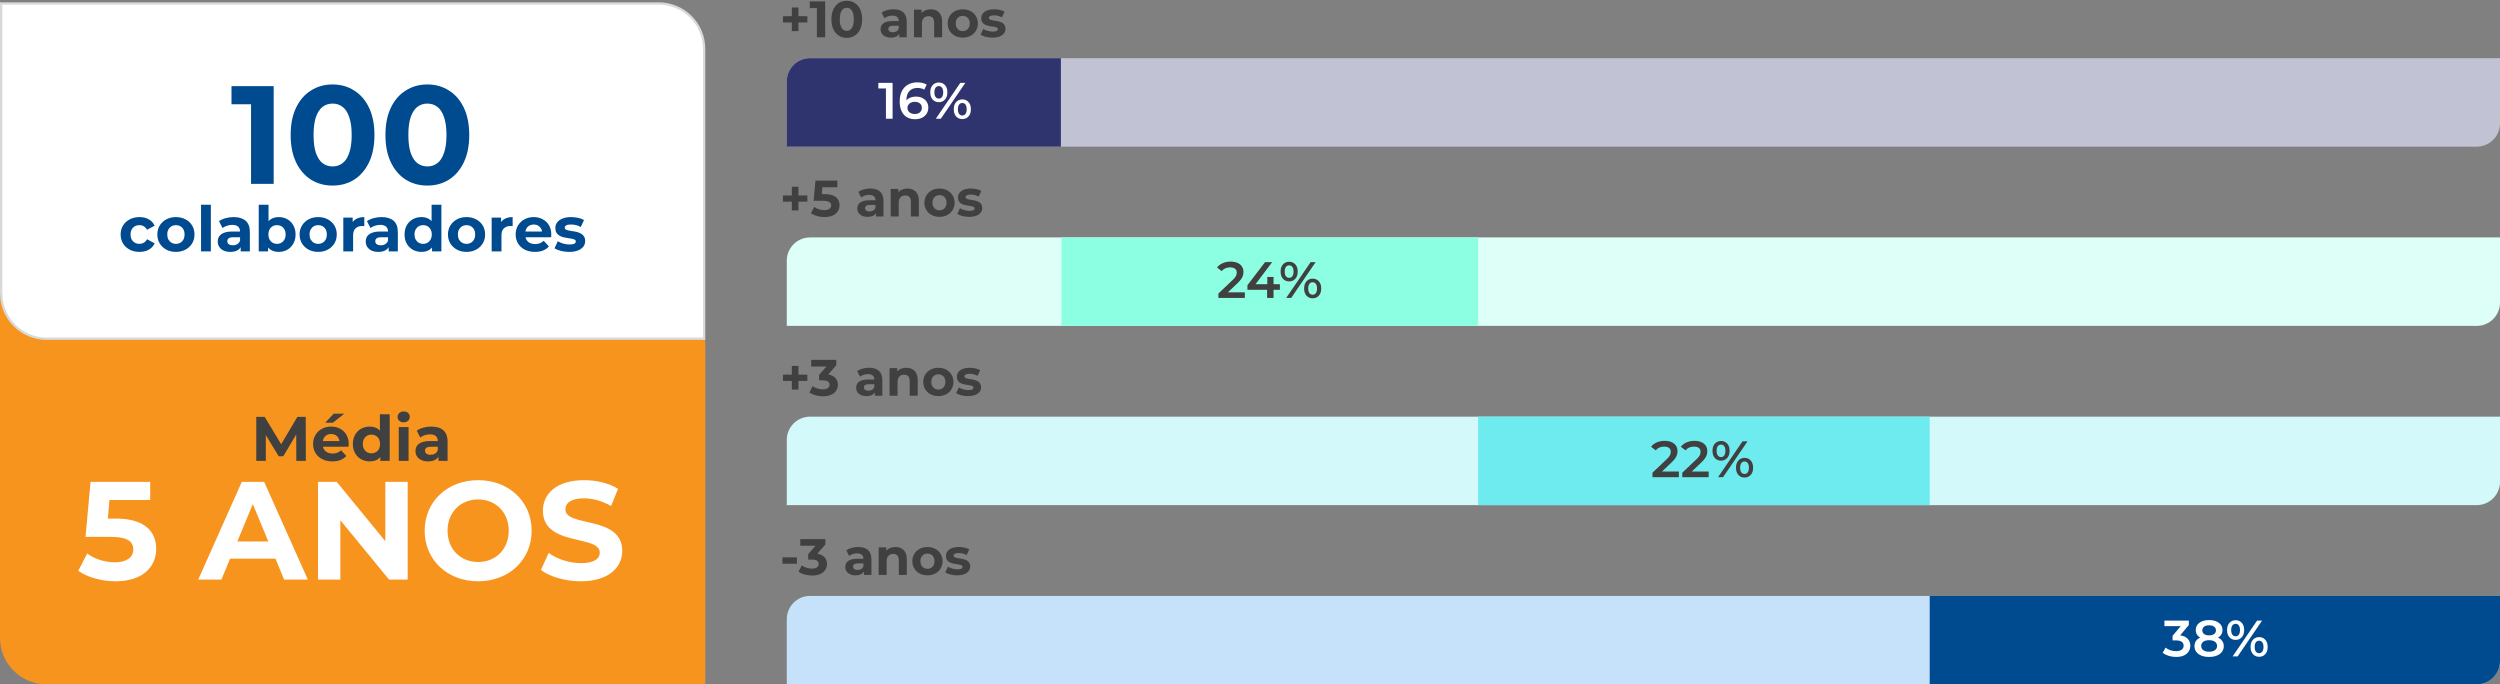
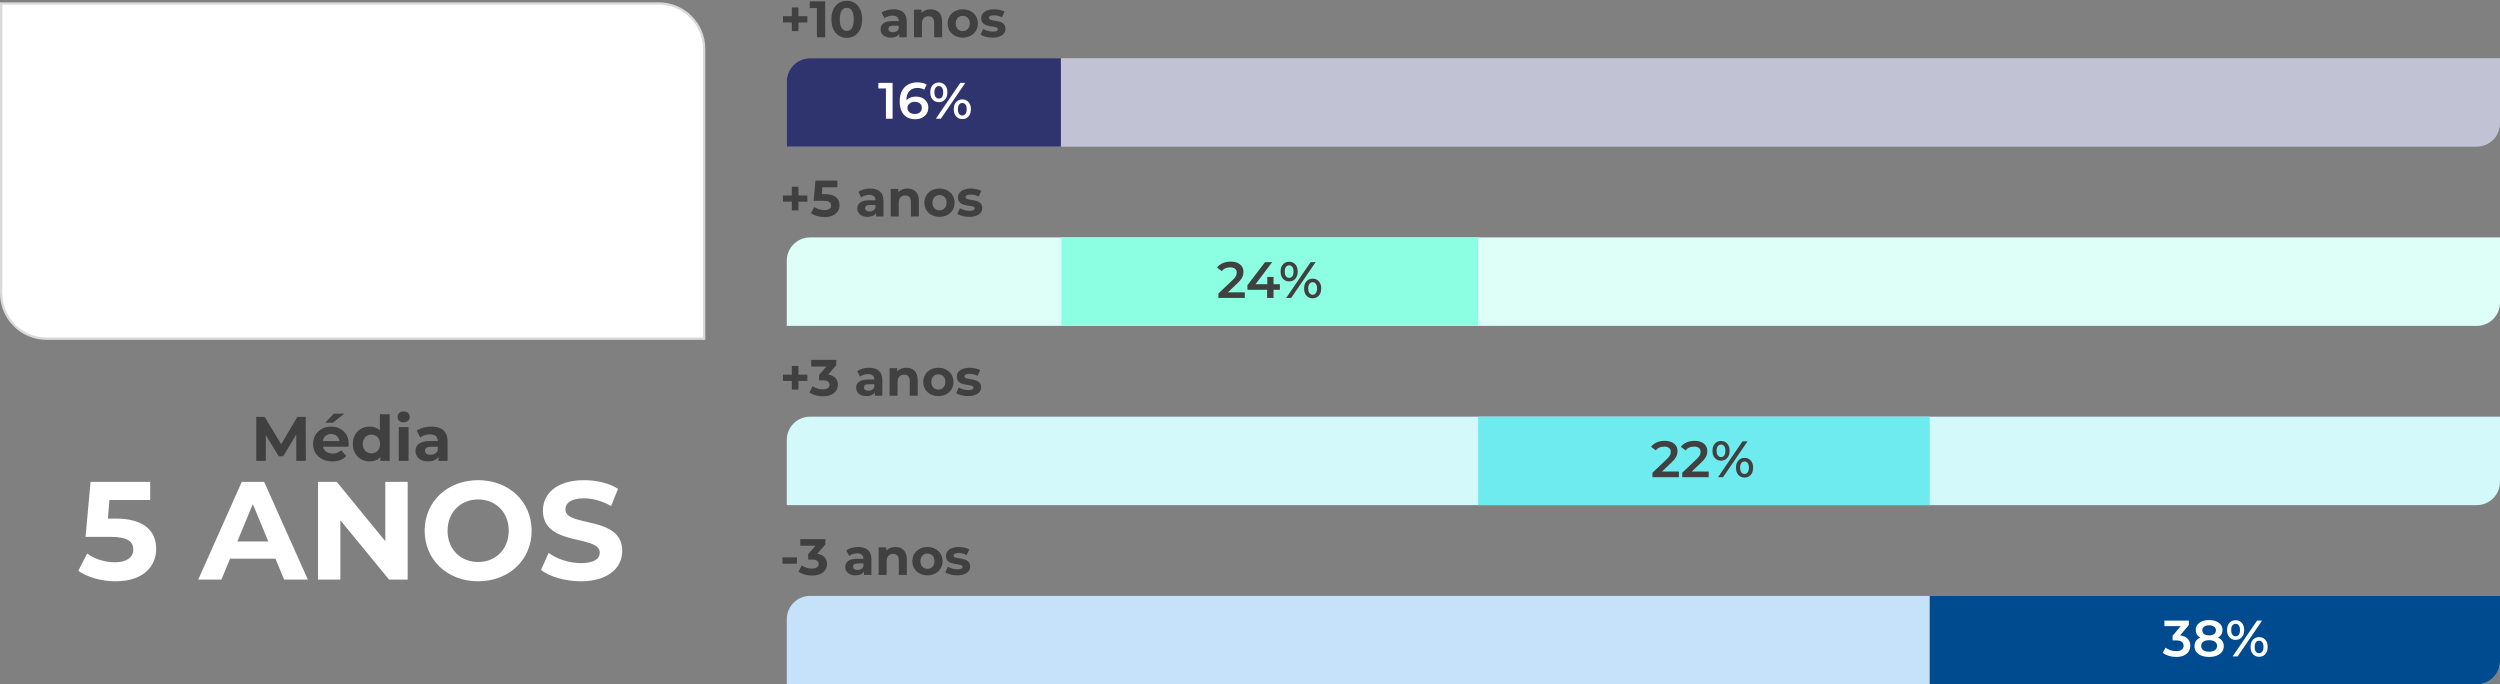
<svg xmlns="http://www.w3.org/2000/svg" width="1074" height="294" viewBox="0 0 1074 294" fill="none">
  <rect x="0" y="0" width="1074" height="294" fill="#808080" stroke="none" />
-   <path d="M0 128H283C294.046 128 303 136.954 303 148V294H20C8.954 294 0 285.046 0 274V128Z" fill="#F7941E" />
  <path d="M131.394 198H127.29L127.263 186.66L121.701 196.002H119.73L114.195 186.903V198H110.091V179.1H113.709L120.783 190.845L127.749 179.1H131.34L131.394 198ZM147.893 177.723L143.006 181.611H139.712L143.357 177.723H147.893ZM149.81 190.791C149.81 191.115 149.756 191.574 149.729 191.925H138.74C139.145 193.734 140.684 194.841 142.898 194.841C144.437 194.841 145.544 194.382 146.543 193.437L148.784 195.867C147.434 197.406 145.409 198.216 142.79 198.216C137.768 198.216 134.501 195.057 134.501 190.737C134.501 186.39 137.822 183.258 142.25 183.258C146.516 183.258 149.81 186.12 149.81 190.791ZM142.277 186.444C140.36 186.444 138.983 187.605 138.686 189.468H145.841C145.544 187.632 144.167 186.444 142.277 186.444ZM163.198 177.966H167.41V198H163.387V196.326C162.334 197.595 160.795 198.216 158.851 198.216C154.747 198.216 151.588 195.3 151.588 190.737C151.588 186.174 154.747 183.258 158.851 183.258C160.633 183.258 162.145 183.825 163.198 185.013V177.966ZM159.58 194.76C161.659 194.76 163.279 193.248 163.279 190.737C163.279 188.226 161.659 186.714 159.58 186.714C157.474 186.714 155.854 188.226 155.854 190.737C155.854 193.248 157.474 194.76 159.58 194.76ZM173.415 181.449C171.849 181.449 170.796 180.423 170.796 179.1C170.796 177.777 171.849 176.751 173.415 176.751C174.981 176.751 176.034 177.723 176.034 179.019C176.034 180.423 174.981 181.449 173.415 181.449ZM171.309 198V183.474H175.521V198H171.309ZM185.289 183.258C189.717 183.258 192.282 185.31 192.282 189.711V198H188.34V196.191C187.557 197.514 186.045 198.216 183.912 198.216C180.51 198.216 178.485 196.326 178.485 193.815C178.485 191.25 180.294 189.468 184.722 189.468H188.07C188.07 187.659 186.99 186.606 184.722 186.606C183.183 186.606 181.59 187.119 180.537 187.956L179.025 185.013C180.618 183.879 182.967 183.258 185.289 183.258ZM184.965 195.381C186.369 195.381 187.584 194.733 188.07 193.41V191.925H185.181C183.21 191.925 182.589 192.654 182.589 193.626C182.589 194.679 183.48 195.381 184.965 195.381Z" fill="#404040" />
  <path d="M49.761 222.78C62.181 222.78 67.102 228.36 67.102 235.8C67.102 243.24 61.642 249.72 49.642 249.72C43.822 249.72 37.702 248.1 33.621 245.22L37.462 237.78C40.642 240.18 45.022 241.56 49.401 241.56C54.261 241.56 57.261 239.52 57.261 236.1C57.261 232.8 55.102 230.64 47.481 230.64H36.742L38.901 207H64.522V214.8H47.002L46.342 222.78H49.761ZM122.057 249L118.337 240H98.837L95.117 249H85.157L103.877 207H113.477L132.257 249H122.057ZM101.957 232.62H115.277L108.617 216.54L101.957 232.62ZM165.535 207H175.135V249H167.155L146.215 223.5V249H136.615V207H144.655L165.535 232.5V207ZM205.412 249.72C192.152 249.72 182.432 240.48 182.432 228C182.432 215.52 192.152 206.28 205.412 206.28C218.612 206.28 228.392 215.46 228.392 228C228.392 240.54 218.612 249.72 205.412 249.72ZM205.412 241.44C212.912 241.44 218.552 235.98 218.552 228C218.552 220.02 212.912 214.56 205.412 214.56C197.912 214.56 192.272 220.02 192.272 228C192.272 235.98 197.912 241.44 205.412 241.44ZM249.497 249.72C242.837 249.72 236.117 247.74 232.397 244.86L235.697 237.54C239.237 240.12 244.517 241.92 249.557 241.92C255.317 241.92 257.657 240 257.657 237.42C257.657 229.56 233.237 234.96 233.237 219.36C233.237 212.22 238.997 206.28 250.937 206.28C256.217 206.28 261.617 207.54 265.517 210L262.517 217.38C258.617 215.16 254.597 214.08 250.877 214.08C245.117 214.08 242.897 216.24 242.897 218.88C242.897 226.62 267.317 221.28 267.317 236.7C267.317 243.72 261.497 249.72 249.497 249.72Z" fill="white" />
  <path d="M283 1.5C293.77 1.5 302.5 10.23 302.5 21V145.5H20C9.23 145.5 0.5 136.77 0.5 126V1.5H283Z" fill="white" stroke="#D9D9D9" />
-   <path d="M107.849 79V40.6L112.049 44.8H99.449V37H117.569V79H107.849ZM142.865 79.72C139.425 79.72 136.345 78.88 133.625 77.2C130.905 75.48 128.765 73 127.205 69.76C125.645 66.52 124.865 62.6 124.865 58C124.865 53.4 125.645 49.48 127.205 46.24C128.765 43 130.905 40.54 133.625 38.86C136.345 37.14 139.425 36.28 142.865 36.28C146.345 36.28 149.425 37.14 152.105 38.86C154.825 40.54 156.965 43 158.525 46.24C160.085 49.48 160.865 53.4 160.865 58C160.865 62.6 160.085 66.52 158.525 69.76C156.965 73 154.825 75.48 152.105 77.2C149.425 78.88 146.345 79.72 142.865 79.72ZM142.865 71.5C144.505 71.5 145.925 71.04 147.125 70.12C148.365 69.2 149.325 67.74 150.005 65.74C150.725 63.74 151.085 61.16 151.085 58C151.085 54.84 150.725 52.26 150.005 50.26C149.325 48.26 148.365 46.8 147.125 45.88C145.925 44.96 144.505 44.5 142.865 44.5C141.265 44.5 139.845 44.96 138.605 45.88C137.405 46.8 136.445 48.26 135.725 50.26C135.045 52.26 134.705 54.84 134.705 58C134.705 61.16 135.045 63.74 135.725 65.74C136.445 67.74 137.405 69.2 138.605 70.12C139.845 71.04 141.265 71.5 142.865 71.5ZM183.588 79.72C180.148 79.72 177.068 78.88 174.348 77.2C171.628 75.48 169.488 73 167.928 69.76C166.368 66.52 165.588 62.6 165.588 58C165.588 53.4 166.368 49.48 167.928 46.24C169.488 43 171.628 40.54 174.348 38.86C177.068 37.14 180.148 36.28 183.588 36.28C187.068 36.28 190.148 37.14 192.828 38.86C195.548 40.54 197.688 43 199.248 46.24C200.808 49.48 201.588 53.4 201.588 58C201.588 62.6 200.808 66.52 199.248 69.76C197.688 73 195.548 75.48 192.828 77.2C190.148 78.88 187.068 79.72 183.588 79.72ZM183.588 71.5C185.228 71.5 186.648 71.04 187.848 70.12C189.088 69.2 190.048 67.74 190.728 65.74C191.448 63.74 191.808 61.16 191.808 58C191.808 54.84 191.448 52.26 190.728 50.26C190.048 48.26 189.088 46.8 187.848 45.88C186.648 44.96 185.228 44.5 183.588 44.5C181.988 44.5 180.568 44.96 179.328 45.88C178.128 46.8 177.168 48.26 176.448 50.26C175.768 52.26 175.428 54.84 175.428 58C175.428 61.16 175.768 63.74 176.448 65.74C177.168 67.74 178.128 69.2 179.328 70.12C180.568 71.04 181.988 71.5 183.588 71.5ZM59.926 108.216C58.36 108.216 56.965 107.901 55.741 107.271C54.517 106.623 53.554 105.732 52.852 104.598C52.168 103.464 51.826 102.177 51.826 100.737C51.826 99.279 52.168 97.992 52.852 96.876C53.554 95.742 54.517 94.86 55.741 94.23C56.965 93.582 58.36 93.258 59.926 93.258C61.456 93.258 62.788 93.582 63.922 94.23C65.056 94.86 65.893 95.769 66.433 96.957L63.166 98.712C62.788 98.028 62.311 97.524 61.735 97.2C61.177 96.876 60.565 96.714 59.899 96.714C59.179 96.714 58.531 96.876 57.955 97.2C57.379 97.524 56.92 97.983 56.578 98.577C56.254 99.171 56.092 99.891 56.092 100.737C56.092 101.583 56.254 102.303 56.578 102.897C56.92 103.491 57.379 103.95 57.955 104.274C58.531 104.598 59.179 104.76 59.899 104.76C60.565 104.76 61.177 104.607 61.735 104.301C62.311 103.977 62.788 103.464 63.166 102.762L66.433 104.544C65.893 105.714 65.056 106.623 63.922 107.271C62.788 107.901 61.456 108.216 59.926 108.216ZM75.585 108.216C74.037 108.216 72.66 107.892 71.454 107.244C70.266 106.596 69.322 105.714 68.62 104.598C67.936 103.464 67.594 102.177 67.594 100.737C67.594 99.279 67.936 97.992 68.62 96.876C69.322 95.742 70.266 94.86 71.454 94.23C72.66 93.582 74.037 93.258 75.585 93.258C77.115 93.258 78.484 93.582 79.689 94.23C80.895 94.86 81.841 95.733 82.525 96.849C83.209 97.965 83.55 99.261 83.55 100.737C83.55 102.177 83.209 103.464 82.525 104.598C81.841 105.714 80.895 106.596 79.689 107.244C78.484 107.892 77.115 108.216 75.585 108.216ZM75.585 104.76C76.287 104.76 76.918 104.598 77.475 104.274C78.034 103.95 78.475 103.491 78.799 102.897C79.123 102.285 79.284 101.565 79.284 100.737C79.284 99.891 79.123 99.171 78.799 98.577C78.475 97.983 78.034 97.524 77.475 97.2C76.918 96.876 76.287 96.714 75.585 96.714C74.883 96.714 74.254 96.876 73.695 97.2C73.138 97.524 72.688 97.983 72.346 98.577C72.022 99.171 71.859 99.891 71.859 100.737C71.859 101.565 72.022 102.285 72.346 102.897C72.688 103.491 73.138 103.95 73.695 104.274C74.254 104.598 74.883 104.76 75.585 104.76ZM86.366 108V87.966H90.578V108H86.366ZM103.397 108V105.165L103.127 104.544V99.468C103.127 98.568 102.848 97.866 102.29 97.362C101.75 96.858 100.913 96.606 99.779 96.606C99.005 96.606 98.24 96.732 97.484 96.984C96.746 97.218 96.116 97.542 95.594 97.956L94.082 95.013C94.874 94.455 95.828 94.023 96.944 93.717C98.06 93.411 99.194 93.258 100.346 93.258C102.56 93.258 104.279 93.78 105.503 94.824C106.727 95.868 107.339 97.497 107.339 99.711V108H103.397ZM98.969 108.216C97.835 108.216 96.863 108.027 96.053 107.649C95.243 107.253 94.622 106.722 94.19 106.056C93.758 105.39 93.542 104.643 93.542 103.815C93.542 102.951 93.749 102.195 94.163 101.547C94.595 100.899 95.27 100.395 96.188 100.035C97.106 99.657 98.303 99.468 99.779 99.468H103.64V101.925H100.238C99.248 101.925 98.564 102.087 98.186 102.411C97.826 102.735 97.646 103.14 97.646 103.626C97.646 104.166 97.853 104.598 98.267 104.922C98.699 105.228 99.284 105.381 100.022 105.381C100.724 105.381 101.354 105.219 101.912 104.895C102.47 104.553 102.875 104.058 103.127 103.41L103.775 105.354C103.469 106.29 102.911 107.001 102.101 107.487C101.291 107.973 100.247 108.216 98.969 108.216ZM119.737 108.216C118.459 108.216 117.361 107.946 116.443 107.406C115.525 106.866 114.823 106.047 114.337 104.949C113.851 103.833 113.608 102.429 113.608 100.737C113.608 99.027 113.86 97.623 114.364 96.525C114.886 95.427 115.606 94.608 116.524 94.068C117.442 93.528 118.513 93.258 119.737 93.258C121.105 93.258 122.329 93.564 123.409 94.176C124.507 94.788 125.371 95.652 126.001 96.768C126.649 97.884 126.973 99.207 126.973 100.737C126.973 102.249 126.649 103.563 126.001 104.679C125.371 105.795 124.507 106.668 123.409 107.298C122.329 107.91 121.105 108.216 119.737 108.216ZM111.151 108V87.966H115.363V96.417L115.093 100.71L115.174 105.03V108H111.151ZM119.008 104.76C119.71 104.76 120.331 104.598 120.871 104.274C121.429 103.95 121.87 103.491 122.194 102.897C122.536 102.285 122.707 101.565 122.707 100.737C122.707 99.891 122.536 99.171 122.194 98.577C121.87 97.983 121.429 97.524 120.871 97.2C120.331 96.876 119.71 96.714 119.008 96.714C118.306 96.714 117.676 96.876 117.118 97.2C116.56 97.524 116.119 97.983 115.795 98.577C115.471 99.171 115.309 99.891 115.309 100.737C115.309 101.565 115.471 102.285 115.795 102.897C116.119 103.491 116.56 103.95 117.118 104.274C117.676 104.598 118.306 104.76 119.008 104.76ZM136.705 108.216C135.157 108.216 133.78 107.892 132.574 107.244C131.386 106.596 130.441 105.714 129.739 104.598C129.055 103.464 128.713 102.177 128.713 100.737C128.713 99.279 129.055 97.992 129.739 96.876C130.441 95.742 131.386 94.86 132.574 94.23C133.78 93.582 135.157 93.258 136.705 93.258C138.235 93.258 139.603 93.582 140.809 94.23C142.015 94.86 142.96 95.733 143.644 96.849C144.328 97.965 144.67 99.261 144.67 100.737C144.67 102.177 144.328 103.464 143.644 104.598C142.96 105.714 142.015 106.596 140.809 107.244C139.603 107.892 138.235 108.216 136.705 108.216ZM136.705 104.76C137.407 104.76 138.037 104.598 138.595 104.274C139.153 103.95 139.594 103.491 139.918 102.897C140.242 102.285 140.404 101.565 140.404 100.737C140.404 99.891 140.242 99.171 139.918 98.577C139.594 97.983 139.153 97.524 138.595 97.2C138.037 96.876 137.407 96.714 136.705 96.714C136.003 96.714 135.373 96.876 134.815 97.2C134.257 97.524 133.807 97.983 133.465 98.577C133.141 99.171 132.979 99.891 132.979 100.737C132.979 101.565 133.141 102.285 133.465 102.897C133.807 103.491 134.257 103.95 134.815 104.274C135.373 104.598 136.003 104.76 136.705 104.76ZM147.485 108V93.474H151.508V97.578L150.941 96.39C151.373 95.364 152.066 94.59 153.02 94.068C153.974 93.528 155.135 93.258 156.503 93.258V97.146C156.323 97.128 156.161 97.119 156.017 97.119C155.873 97.101 155.72 97.092 155.558 97.092C154.406 97.092 153.47 97.425 152.75 98.091C152.048 98.739 151.697 99.756 151.697 101.142V108H147.485ZM166.968 108V105.165L166.698 104.544V99.468C166.698 98.568 166.419 97.866 165.861 97.362C165.321 96.858 164.484 96.606 163.35 96.606C162.576 96.606 161.811 96.732 161.055 96.984C160.317 97.218 159.687 97.542 159.165 97.956L157.653 95.013C158.445 94.455 159.399 94.023 160.515 93.717C161.631 93.411 162.765 93.258 163.917 93.258C166.131 93.258 167.85 93.78 169.074 94.824C170.298 95.868 170.91 97.497 170.91 99.711V108H166.968ZM162.54 108.216C161.406 108.216 160.434 108.027 159.624 107.649C158.814 107.253 158.193 106.722 157.761 106.056C157.329 105.39 157.113 104.643 157.113 103.815C157.113 102.951 157.32 102.195 157.734 101.547C158.166 100.899 158.841 100.395 159.759 100.035C160.677 99.657 161.874 99.468 163.35 99.468H167.211V101.925H163.809C162.819 101.925 162.135 102.087 161.757 102.411C161.397 102.735 161.217 103.14 161.217 103.626C161.217 104.166 161.424 104.598 161.838 104.922C162.27 105.228 162.855 105.381 163.593 105.381C164.295 105.381 164.925 105.219 165.483 104.895C166.041 104.553 166.446 104.058 166.698 103.41L167.346 105.354C167.04 106.29 166.482 107.001 165.672 107.487C164.862 107.973 163.818 108.216 162.54 108.216ZM181.065 108.216C179.697 108.216 178.464 107.91 177.366 107.298C176.268 106.668 175.395 105.795 174.747 104.679C174.117 103.563 173.802 102.249 173.802 100.737C173.802 99.207 174.117 97.884 174.747 96.768C175.395 95.652 176.268 94.788 177.366 94.176C178.464 93.564 179.697 93.258 181.065 93.258C182.289 93.258 183.36 93.528 184.278 94.068C185.196 94.608 185.907 95.427 186.411 96.525C186.915 97.623 187.167 99.027 187.167 100.737C187.167 102.429 186.924 103.833 186.438 104.949C185.952 106.047 185.25 106.866 184.332 107.406C183.432 107.946 182.343 108.216 181.065 108.216ZM181.794 104.76C182.478 104.76 183.099 104.598 183.657 104.274C184.215 103.95 184.656 103.491 184.98 102.897C185.322 102.285 185.493 101.565 185.493 100.737C185.493 99.891 185.322 99.171 184.98 98.577C184.656 97.983 184.215 97.524 183.657 97.2C183.099 96.876 182.478 96.714 181.794 96.714C181.092 96.714 180.462 96.876 179.904 97.2C179.346 97.524 178.896 97.983 178.554 98.577C178.23 99.171 178.068 99.891 178.068 100.737C178.068 101.565 178.23 102.285 178.554 102.897C178.896 103.491 179.346 103.95 179.904 104.274C180.462 104.598 181.092 104.76 181.794 104.76ZM185.601 108V105.03L185.682 100.71L185.412 96.417V87.966H189.624V108H185.601ZM200.434 108.216C198.886 108.216 197.509 107.892 196.303 107.244C195.115 106.596 194.17 105.714 193.468 104.598C192.784 103.464 192.442 102.177 192.442 100.737C192.442 99.279 192.784 97.992 193.468 96.876C194.17 95.742 195.115 94.86 196.303 94.23C197.509 93.582 198.886 93.258 200.434 93.258C201.964 93.258 203.332 93.582 204.538 94.23C205.744 94.86 206.689 95.733 207.373 96.849C208.057 97.965 208.399 99.261 208.399 100.737C208.399 102.177 208.057 103.464 207.373 104.598C206.689 105.714 205.744 106.596 204.538 107.244C203.332 107.892 201.964 108.216 200.434 108.216ZM200.434 104.76C201.136 104.76 201.766 104.598 202.324 104.274C202.882 103.95 203.323 103.491 203.647 102.897C203.971 102.285 204.133 101.565 204.133 100.737C204.133 99.891 203.971 99.171 203.647 98.577C203.323 97.983 202.882 97.524 202.324 97.2C201.766 96.876 201.136 96.714 200.434 96.714C199.732 96.714 199.102 96.876 198.544 97.2C197.986 97.524 197.536 97.983 197.194 98.577C196.87 99.171 196.708 99.891 196.708 100.737C196.708 101.565 196.87 102.285 197.194 102.897C197.536 103.491 197.986 103.95 198.544 104.274C199.102 104.598 199.732 104.76 200.434 104.76ZM211.215 108V93.474H215.238V97.578L214.671 96.39C215.103 95.364 215.796 94.59 216.75 94.068C217.704 93.528 218.865 93.258 220.233 93.258V97.146C220.053 97.128 219.891 97.119 219.747 97.119C219.603 97.101 219.45 97.092 219.288 97.092C218.136 97.092 217.2 97.425 216.48 98.091C215.778 98.739 215.427 99.756 215.427 101.142V108H211.215ZM229.814 108.216C228.158 108.216 226.7 107.892 225.44 107.244C224.198 106.596 223.235 105.714 222.551 104.598C221.867 103.464 221.525 102.177 221.525 100.737C221.525 99.279 221.858 97.992 222.524 96.876C223.208 95.742 224.135 94.86 225.305 94.23C226.475 93.582 227.798 93.258 229.274 93.258C230.696 93.258 231.974 93.564 233.108 94.176C234.26 94.77 235.169 95.634 235.835 96.768C236.501 97.884 236.834 99.225 236.834 100.791C236.834 100.953 236.825 101.142 236.807 101.358C236.789 101.556 236.771 101.745 236.753 101.925H224.954V99.468H234.539L232.919 100.197C232.919 99.441 232.766 98.784 232.46 98.226C232.154 97.668 231.731 97.236 231.191 96.93C230.651 96.606 230.021 96.444 229.301 96.444C228.581 96.444 227.942 96.606 227.384 96.93C226.844 97.236 226.421 97.677 226.115 98.253C225.809 98.811 225.656 99.477 225.656 100.251V100.899C225.656 101.691 225.827 102.393 226.169 103.005C226.529 103.599 227.024 104.058 227.654 104.382C228.302 104.688 229.058 104.841 229.922 104.841C230.696 104.841 231.371 104.724 231.947 104.49C232.541 104.256 233.081 103.905 233.567 103.437L235.808 105.867C235.142 106.623 234.305 107.208 233.297 107.622C232.289 108.018 231.128 108.216 229.814 108.216ZM244.525 108.216C243.283 108.216 242.086 108.072 240.934 107.784C239.8 107.478 238.9 107.1 238.234 106.65L239.638 103.626C240.304 104.04 241.087 104.382 241.987 104.652C242.905 104.904 243.805 105.03 244.687 105.03C245.659 105.03 246.343 104.913 246.739 104.679C247.153 104.445 247.36 104.121 247.36 103.707C247.36 103.365 247.198 103.113 246.874 102.951C246.568 102.771 246.154 102.636 245.632 102.546C245.11 102.456 244.534 102.366 243.904 102.276C243.292 102.186 242.671 102.069 242.041 101.925C241.411 101.763 240.835 101.529 240.313 101.223C239.791 100.917 239.368 100.503 239.044 99.981C238.738 99.459 238.585 98.784 238.585 97.956C238.585 97.038 238.846 96.228 239.368 95.526C239.908 94.824 240.682 94.275 241.69 93.879C242.698 93.465 243.904 93.258 245.308 93.258C246.298 93.258 247.306 93.366 248.332 93.582C249.358 93.798 250.213 94.113 250.897 94.527L249.493 97.524C248.791 97.11 248.08 96.831 247.36 96.687C246.658 96.525 245.974 96.444 245.308 96.444C244.372 96.444 243.688 96.57 243.256 96.822C242.824 97.074 242.608 97.398 242.608 97.794C242.608 98.154 242.761 98.424 243.067 98.604C243.391 98.784 243.814 98.928 244.336 99.036C244.858 99.144 245.425 99.243 246.037 99.333C246.667 99.405 247.297 99.522 247.927 99.684C248.557 99.846 249.124 100.08 249.628 100.386C250.15 100.674 250.573 101.079 250.897 101.601C251.221 102.105 251.383 102.771 251.383 103.599C251.383 104.499 251.113 105.3 250.573 106.002C250.033 106.686 249.25 107.226 248.224 107.622C247.216 108.018 245.983 108.216 244.525 108.216Z" fill="#004A8F" />
  <path d="M346.836 6.958V9.642H343.008V13.382H340.17V9.642H336.364V6.958H340.17V3.218H343.008V6.958H346.836ZM347.851 0.6H354.495V16H350.931V3.46H347.851V0.6ZM363.771 16.264C359.987 16.264 357.171 13.382 357.171 8.3C357.171 3.218 359.987 0.336 363.771 0.336C367.577 0.336 370.371 3.218 370.371 8.3C370.371 13.382 367.577 16.264 363.771 16.264ZM363.771 13.25C365.553 13.25 366.785 11.798 366.785 8.3C366.785 4.802 365.553 3.35 363.771 3.35C362.011 3.35 360.779 4.802 360.779 8.3C360.779 11.798 362.011 13.25 363.771 13.25ZM383.833 3.988C387.441 3.988 389.531 5.66 389.531 9.246V16H386.319V14.526C385.681 15.604 384.449 16.176 382.711 16.176C379.939 16.176 378.289 14.636 378.289 12.59C378.289 10.5 379.763 9.048 383.371 9.048H386.099C386.099 7.574 385.219 6.716 383.371 6.716C382.117 6.716 380.819 7.134 379.961 7.816L378.729 5.418C380.027 4.494 381.941 3.988 383.833 3.988ZM383.569 13.866C384.713 13.866 385.703 13.338 386.099 12.26V11.05H383.745C382.139 11.05 381.633 11.644 381.633 12.436C381.633 13.294 382.359 13.866 383.569 13.866ZM399.831 3.988C402.625 3.988 404.737 5.616 404.737 9.224V16H401.305V9.752C401.305 7.838 400.425 6.958 398.907 6.958C397.257 6.958 396.069 7.97 396.069 10.148V16H392.637V4.164H395.915V5.55C396.839 4.538 398.225 3.988 399.831 3.988ZM413.609 16.176C409.847 16.176 407.097 13.646 407.097 10.082C407.097 6.518 409.847 3.988 413.609 3.988C417.371 3.988 420.099 6.518 420.099 10.082C420.099 13.646 417.371 16.176 413.609 16.176ZM413.609 13.36C415.325 13.36 416.623 12.128 416.623 10.082C416.623 8.036 415.325 6.804 413.609 6.804C411.893 6.804 410.573 8.036 410.573 10.082C410.573 12.128 411.893 13.36 413.609 13.36ZM426.375 16.176C424.373 16.176 422.349 15.626 421.249 14.9L422.393 12.436C423.449 13.118 425.055 13.58 426.507 13.58C428.091 13.58 428.685 13.162 428.685 12.502C428.685 10.566 421.535 12.546 421.535 7.816C421.535 5.572 423.559 3.988 427.013 3.988C428.641 3.988 430.445 4.362 431.567 5.022L430.423 7.464C429.257 6.804 428.091 6.584 427.013 6.584C425.473 6.584 424.813 7.068 424.813 7.684C424.813 9.708 431.963 7.75 431.963 12.414C431.963 14.614 429.917 16.176 426.375 16.176Z" fill="#404040" />
  <path d="M338 35C338 29.477 342.477 25 348 25H1074V53C1074 58.523 1069.52 63 1064 63H338V35Z" fill="#C1C3D4" />
  <path d="M338 35C338 29.477 342.477 25 348 25H455.76V63H338V35Z" fill="#30346E" />
  <path d="M380.597 51V36.7L381.851 37.998H377.341V35.6H383.457V51H380.597ZM393.178 51.22C391.785 51.22 390.589 50.927 389.592 50.34C388.595 49.739 387.832 48.873 387.304 47.744C386.776 46.615 386.512 45.221 386.512 43.564C386.512 41.804 386.827 40.315 387.458 39.098C388.103 37.881 388.991 36.957 390.12 36.326C391.264 35.695 392.577 35.38 394.058 35.38C394.835 35.38 395.576 35.461 396.28 35.622C396.999 35.783 397.607 36.033 398.106 36.37L397.05 38.526C396.625 38.247 396.163 38.057 395.664 37.954C395.18 37.837 394.667 37.778 394.124 37.778C392.672 37.778 391.521 38.225 390.67 39.12C389.819 40.015 389.394 41.335 389.394 43.08C389.394 43.359 389.401 43.689 389.416 44.07C389.431 44.437 389.482 44.811 389.57 45.192L388.69 44.224C388.954 43.623 389.313 43.124 389.768 42.728C390.237 42.317 390.787 42.009 391.418 41.804C392.063 41.599 392.76 41.496 393.508 41.496C394.52 41.496 395.422 41.694 396.214 42.09C397.006 42.471 397.637 43.021 398.106 43.74C398.575 44.444 398.81 45.273 398.81 46.226C398.81 47.238 398.561 48.118 398.062 48.866C397.563 49.614 396.889 50.193 396.038 50.604C395.187 51.015 394.234 51.22 393.178 51.22ZM393.024 48.976C393.611 48.976 394.131 48.873 394.586 48.668C395.041 48.448 395.393 48.14 395.642 47.744C395.906 47.348 396.038 46.886 396.038 46.358C396.038 45.551 395.759 44.913 395.202 44.444C394.645 43.975 393.897 43.74 392.958 43.74C392.342 43.74 391.799 43.857 391.33 44.092C390.875 44.312 390.509 44.62 390.23 45.016C389.966 45.412 389.834 45.867 389.834 46.38C389.834 46.849 389.959 47.282 390.208 47.678C390.457 48.074 390.817 48.389 391.286 48.624C391.77 48.859 392.349 48.976 393.024 48.976ZM402.031 51L412.547 35.6H414.703L404.187 51H402.031ZM403.307 43.894C402.589 43.894 401.951 43.718 401.393 43.366C400.836 43.014 400.403 42.523 400.095 41.892C399.787 41.261 399.633 40.521 399.633 39.67C399.633 38.819 399.787 38.079 400.095 37.448C400.403 36.817 400.836 36.326 401.393 35.974C401.951 35.622 402.589 35.446 403.307 35.446C404.055 35.446 404.701 35.622 405.243 35.974C405.801 36.326 406.233 36.817 406.541 37.448C406.849 38.079 407.003 38.819 407.003 39.67C407.003 40.521 406.849 41.261 406.541 41.892C406.233 42.523 405.801 43.014 405.243 43.366C404.701 43.718 404.055 43.894 403.307 43.894ZM403.329 42.354C403.916 42.354 404.371 42.127 404.693 41.672C405.031 41.203 405.199 40.535 405.199 39.67C405.199 38.805 405.031 38.145 404.693 37.69C404.371 37.221 403.916 36.986 403.329 36.986C402.743 36.986 402.273 37.221 401.921 37.69C401.584 38.159 401.415 38.819 401.415 39.67C401.415 40.521 401.584 41.181 401.921 41.65C402.273 42.119 402.743 42.354 403.329 42.354ZM413.405 51.154C412.687 51.154 412.049 50.978 411.491 50.626C410.934 50.274 410.501 49.783 410.193 49.152C409.885 48.521 409.731 47.781 409.731 46.93C409.731 46.079 409.885 45.339 410.193 44.708C410.501 44.077 410.934 43.586 411.491 43.234C412.049 42.882 412.687 42.706 413.405 42.706C414.153 42.706 414.799 42.882 415.341 43.234C415.899 43.586 416.331 44.077 416.639 44.708C416.947 45.339 417.101 46.079 417.101 46.93C417.101 47.781 416.947 48.521 416.639 49.152C416.331 49.783 415.899 50.274 415.341 50.626C414.799 50.978 414.153 51.154 413.405 51.154ZM413.405 49.614C413.992 49.614 414.454 49.379 414.791 48.91C415.129 48.441 415.297 47.781 415.297 46.93C415.297 46.079 415.129 45.419 414.791 44.95C414.454 44.481 413.992 44.246 413.405 44.246C412.833 44.246 412.371 44.481 412.019 44.95C411.682 45.405 411.513 46.065 411.513 46.93C411.513 47.795 411.682 48.463 412.019 48.932C412.371 49.387 412.833 49.614 413.405 49.614Z" fill="white" />
-   <path d="M346.836 83.958V86.642H343.008V90.382H340.17V86.642H336.364V83.958H340.17V80.218H343.008V83.958H346.836ZM354.308 83.386C358.862 83.386 360.666 85.432 360.666 88.16C360.666 90.888 358.664 93.264 354.264 93.264C352.13 93.264 349.886 92.67 348.39 91.614L349.798 88.886C350.964 89.766 352.57 90.272 354.176 90.272C355.958 90.272 357.058 89.524 357.058 88.27C357.058 87.06 356.266 86.268 353.472 86.268H349.534L350.326 77.6H359.72V80.46H353.296L353.054 83.386H354.308ZM373.842 80.988C377.45 80.988 379.54 82.66 379.54 86.246V93H376.328V91.526C375.69 92.604 374.458 93.176 372.72 93.176C369.948 93.176 368.298 91.636 368.298 89.59C368.298 87.5 369.772 86.048 373.38 86.048H376.108C376.108 84.574 375.228 83.716 373.38 83.716C372.126 83.716 370.828 84.134 369.97 84.816L368.738 82.418C370.036 81.494 371.95 80.988 373.842 80.988ZM373.578 90.866C374.722 90.866 375.712 90.338 376.108 89.26V88.05H373.754C372.148 88.05 371.642 88.644 371.642 89.436C371.642 90.294 372.368 90.866 373.578 90.866ZM389.841 80.988C392.635 80.988 394.747 82.616 394.747 86.224V93H391.315V86.752C391.315 84.838 390.435 83.958 388.917 83.958C387.267 83.958 386.079 84.97 386.079 87.148V93H382.647V81.164H385.925V82.55C386.849 81.538 388.235 80.988 389.841 80.988ZM403.618 93.176C399.856 93.176 397.106 90.646 397.106 87.082C397.106 83.518 399.856 80.988 403.618 80.988C407.38 80.988 410.108 83.518 410.108 87.082C410.108 90.646 407.38 93.176 403.618 93.176ZM403.618 90.36C405.334 90.36 406.632 89.128 406.632 87.082C406.632 85.036 405.334 83.804 403.618 83.804C401.902 83.804 400.582 85.036 400.582 87.082C400.582 89.128 401.902 90.36 403.618 90.36ZM416.384 93.176C414.382 93.176 412.358 92.626 411.258 91.9L412.402 89.436C413.458 90.118 415.064 90.58 416.516 90.58C418.1 90.58 418.694 90.162 418.694 89.502C418.694 87.566 411.544 89.546 411.544 84.816C411.544 82.572 413.568 80.988 417.022 80.988C418.65 80.988 420.454 81.362 421.576 82.022L420.432 84.464C419.266 83.804 418.1 83.584 417.022 83.584C415.482 83.584 414.822 84.068 414.822 84.684C414.822 86.708 421.972 84.75 421.972 89.414C421.972 91.614 419.926 93.176 416.384 93.176Z" fill="#404040" />
+   <path d="M346.836 83.958V86.642H343.008V90.382H340.17V86.642H336.364V83.958H340.17V80.218H343.008V83.958H346.836ZM354.308 83.386C358.862 83.386 360.666 85.432 360.666 88.16C360.666 90.888 358.664 93.264 354.264 93.264C352.13 93.264 349.886 92.67 348.39 91.614L349.798 88.886C350.964 89.766 352.57 90.272 354.176 90.272C355.958 90.272 357.058 89.524 357.058 88.27C357.058 87.06 356.266 86.268 353.472 86.268H349.534L350.326 77.6H359.72V80.46H353.296L353.054 83.386H354.308ZM373.842 80.988C377.45 80.988 379.54 82.66 379.54 86.246V93H376.328V91.526C375.69 92.604 374.458 93.176 372.72 93.176C369.948 93.176 368.298 91.636 368.298 89.59C368.298 87.5 369.772 86.048 373.38 86.048H376.108C376.108 84.574 375.228 83.716 373.38 83.716C372.126 83.716 370.828 84.134 369.97 84.816L368.738 82.418C370.036 81.494 371.95 80.988 373.842 80.988ZM373.578 90.866C374.722 90.866 375.712 90.338 376.108 89.26V88.05H373.754C372.148 88.05 371.642 88.644 371.642 89.436C371.642 90.294 372.368 90.866 373.578 90.866ZM389.841 80.988C392.635 80.988 394.747 82.616 394.747 86.224V93H391.315V86.752C391.315 84.838 390.435 83.958 388.917 83.958C387.267 83.958 386.079 84.97 386.079 87.148V93H382.647V81.164H385.925V82.55C386.849 81.538 388.235 80.988 389.841 80.988ZM403.618 93.176C399.856 93.176 397.106 90.646 397.106 87.082C397.106 83.518 399.856 80.988 403.618 80.988C407.38 80.988 410.108 83.518 410.108 87.082C410.108 90.646 407.38 93.176 403.618 93.176M403.618 90.36C405.334 90.36 406.632 89.128 406.632 87.082C406.632 85.036 405.334 83.804 403.618 83.804C401.902 83.804 400.582 85.036 400.582 87.082C400.582 89.128 401.902 90.36 403.618 90.36ZM416.384 93.176C414.382 93.176 412.358 92.626 411.258 91.9L412.402 89.436C413.458 90.118 415.064 90.58 416.516 90.58C418.1 90.58 418.694 90.162 418.694 89.502C418.694 87.566 411.544 89.546 411.544 84.816C411.544 82.572 413.568 80.988 417.022 80.988C418.65 80.988 420.454 81.362 421.576 82.022L420.432 84.464C419.266 83.804 418.1 83.584 417.022 83.584C415.482 83.584 414.822 84.068 414.822 84.684C414.822 86.708 421.972 84.75 421.972 89.414C421.972 91.614 419.926 93.176 416.384 93.176Z" fill="#404040" />
  <path d="M338 112C338 106.477 342.477 102 348 102H1074V130C1074 135.523 1069.52 140 1064 140H338V112Z" fill="#DDFFF7" />
  <rect x="456" y="102" width="179" height="38" fill="#8CFFE2" />
  <path d="M523.432 128V126.086L529.548 120.278C530.061 119.794 530.443 119.369 530.692 119.002C530.941 118.635 531.103 118.298 531.176 117.99C531.264 117.667 531.308 117.367 531.308 117.088C531.308 116.384 531.066 115.841 530.582 115.46C530.098 115.064 529.387 114.866 528.448 114.866C527.7 114.866 527.018 114.998 526.402 115.262C525.801 115.526 525.28 115.929 524.84 116.472L522.838 114.932C523.439 114.125 524.246 113.502 525.258 113.062C526.285 112.607 527.429 112.38 528.69 112.38C529.805 112.38 530.773 112.563 531.594 112.93C532.43 113.282 533.068 113.788 533.508 114.448C533.963 115.108 534.19 115.893 534.19 116.802C534.19 117.301 534.124 117.799 533.992 118.298C533.86 118.782 533.611 119.295 533.244 119.838C532.877 120.381 532.342 120.989 531.638 121.664L526.38 126.658L525.786 125.58H534.784V128H523.432ZM535.893 124.502V122.522L543.483 112.6H546.541L539.061 122.522L537.631 122.082H549.841V124.502H535.893ZM544.341 128V124.502L544.429 122.082V118.98H547.113V128H544.341ZM552.534 128L563.05 112.6H565.206L554.69 128H552.534ZM553.81 120.894C553.091 120.894 552.453 120.718 551.896 120.366C551.339 120.014 550.906 119.523 550.598 118.892C550.29 118.261 550.136 117.521 550.136 116.67C550.136 115.819 550.29 115.079 550.598 114.448C550.906 113.817 551.339 113.326 551.896 112.974C552.453 112.622 553.091 112.446 553.81 112.446C554.558 112.446 555.203 112.622 555.746 112.974C556.303 113.326 556.736 113.817 557.044 114.448C557.352 115.079 557.506 115.819 557.506 116.67C557.506 117.521 557.352 118.261 557.044 118.892C556.736 119.523 556.303 120.014 555.746 120.366C555.203 120.718 554.558 120.894 553.81 120.894ZM553.832 119.354C554.419 119.354 554.873 119.127 555.196 118.672C555.533 118.203 555.702 117.535 555.702 116.67C555.702 115.805 555.533 115.145 555.196 114.69C554.873 114.221 554.419 113.986 553.832 113.986C553.245 113.986 552.776 114.221 552.424 114.69C552.087 115.159 551.918 115.819 551.918 116.67C551.918 117.521 552.087 118.181 552.424 118.65C552.776 119.119 553.245 119.354 553.832 119.354ZM563.908 128.154C563.189 128.154 562.551 127.978 561.994 127.626C561.437 127.274 561.004 126.783 560.696 126.152C560.388 125.521 560.234 124.781 560.234 123.93C560.234 123.079 560.388 122.339 560.696 121.708C561.004 121.077 561.437 120.586 561.994 120.234C562.551 119.882 563.189 119.706 563.908 119.706C564.656 119.706 565.301 119.882 565.844 120.234C566.401 120.586 566.834 121.077 567.142 121.708C567.45 122.339 567.604 123.079 567.604 123.93C567.604 124.781 567.45 125.521 567.142 126.152C566.834 126.783 566.401 127.274 565.844 127.626C565.301 127.978 564.656 128.154 563.908 128.154ZM563.908 126.614C564.495 126.614 564.957 126.379 565.294 125.91C565.631 125.441 565.8 124.781 565.8 123.93C565.8 123.079 565.631 122.419 565.294 121.95C564.957 121.481 564.495 121.246 563.908 121.246C563.336 121.246 562.874 121.481 562.522 121.95C562.185 122.405 562.016 123.065 562.016 123.93C562.016 124.795 562.185 125.463 562.522 125.932C562.874 126.387 563.336 126.614 563.908 126.614Z" fill="#404040" />
  <path d="M346.836 160.958V163.642H343.008V167.382H340.17V163.642H336.364V160.958H340.17V157.218H343.008V160.958H346.836ZM355.792 160.87C358.564 161.31 359.972 163.026 359.972 165.292C359.972 167.888 357.97 170.264 353.592 170.264C351.436 170.264 349.214 169.67 347.718 168.614L349.104 165.886C350.27 166.766 351.898 167.272 353.504 167.272C355.286 167.272 356.386 166.546 356.386 165.292C356.386 164.126 355.528 163.4 353.504 163.4H351.876V161.046L355.044 157.46H348.488V154.6H359.268V156.91L355.792 160.87ZM373.348 157.988C376.956 157.988 379.046 159.66 379.046 163.246V170H375.834V168.526C375.196 169.604 373.964 170.176 372.226 170.176C369.454 170.176 367.804 168.636 367.804 166.59C367.804 164.5 369.278 163.048 372.886 163.048H375.614C375.614 161.574 374.734 160.716 372.886 160.716C371.632 160.716 370.334 161.134 369.476 161.816L368.244 159.418C369.542 158.494 371.456 157.988 373.348 157.988ZM373.084 167.866C374.228 167.866 375.218 167.338 375.614 166.26V165.05H373.26C371.654 165.05 371.148 165.644 371.148 166.436C371.148 167.294 371.874 167.866 373.084 167.866ZM389.346 157.988C392.14 157.988 394.252 159.616 394.252 163.224V170H390.82V163.752C390.82 161.838 389.94 160.958 388.422 160.958C386.772 160.958 385.584 161.97 385.584 164.148V170H382.152V158.164H385.43V159.55C386.354 158.538 387.74 157.988 389.346 157.988ZM403.124 170.176C399.362 170.176 396.612 167.646 396.612 164.082C396.612 160.518 399.362 157.988 403.124 157.988C406.886 157.988 409.614 160.518 409.614 164.082C409.614 167.646 406.886 170.176 403.124 170.176ZM403.124 167.36C404.84 167.36 406.138 166.128 406.138 164.082C406.138 162.036 404.84 160.804 403.124 160.804C401.408 160.804 400.088 162.036 400.088 164.082C400.088 166.128 401.408 167.36 403.124 167.36ZM415.89 170.176C413.888 170.176 411.864 169.626 410.764 168.9L411.908 166.436C412.964 167.118 414.57 167.58 416.022 167.58C417.606 167.58 418.2 167.162 418.2 166.502C418.2 164.566 411.05 166.546 411.05 161.816C411.05 159.572 413.074 157.988 416.528 157.988C418.156 157.988 419.96 158.362 421.082 159.022L419.938 161.464C418.772 160.804 417.606 160.584 416.528 160.584C414.988 160.584 414.328 161.068 414.328 161.684C414.328 163.708 421.478 161.75 421.478 166.414C421.478 168.614 419.432 170.176 415.89 170.176Z" fill="#404040" />
  <path d="M338 189C338 183.477 342.477 179 348 179H1074V207C1074 212.523 1069.52 217 1064 217H338V189Z" fill="#D4F9FB" />
  <rect x="635" y="179" width="194" height="38" fill="#6EEBEF" />
  <path d="M709.894 205V203.086L716.01 197.278C716.523 196.794 716.905 196.369 717.154 196.002C717.403 195.635 717.565 195.298 717.638 194.99C717.726 194.667 717.77 194.367 717.77 194.088C717.77 193.384 717.528 192.841 717.044 192.46C716.56 192.064 715.849 191.866 714.91 191.866C714.162 191.866 713.48 191.998 712.864 192.262C712.263 192.526 711.742 192.929 711.302 193.472L709.3 191.932C709.901 191.125 710.708 190.502 711.72 190.062C712.747 189.607 713.891 189.38 715.152 189.38C716.267 189.38 717.235 189.563 718.056 189.93C718.892 190.282 719.53 190.788 719.97 191.448C720.425 192.108 720.652 192.893 720.652 193.802C720.652 194.301 720.586 194.799 720.454 195.298C720.322 195.782 720.073 196.295 719.706 196.838C719.339 197.381 718.804 197.989 718.1 198.664L712.842 203.658L712.248 202.58H721.246V205H709.894ZM722.699 205V203.086L728.815 197.278C729.328 196.794 729.709 196.369 729.959 196.002C730.208 195.635 730.369 195.298 730.443 194.99C730.531 194.667 730.575 194.367 730.575 194.088C730.575 193.384 730.333 192.841 729.849 192.46C729.365 192.064 728.653 191.866 727.715 191.866C726.967 191.866 726.285 191.998 725.669 192.262C725.067 192.526 724.547 192.929 724.107 193.472L722.105 191.932C722.706 191.125 723.513 190.502 724.525 190.062C725.551 189.607 726.695 189.38 727.957 189.38C729.071 189.38 730.039 189.563 730.861 189.93C731.697 190.282 732.335 190.788 732.775 191.448C733.229 192.108 733.457 192.893 733.457 193.802C733.457 194.301 733.391 194.799 733.259 195.298C733.127 195.782 732.877 196.295 732.511 196.838C732.144 197.381 731.609 197.989 730.905 198.664L725.647 203.658L725.053 202.58H734.051V205H722.699ZM738.072 205L748.588 189.6H750.744L740.228 205H738.072ZM739.348 197.894C738.63 197.894 737.992 197.718 737.434 197.366C736.877 197.014 736.444 196.523 736.136 195.892C735.828 195.261 735.674 194.521 735.674 193.67C735.674 192.819 735.828 192.079 736.136 191.448C736.444 190.817 736.877 190.326 737.434 189.974C737.992 189.622 738.63 189.446 739.348 189.446C740.096 189.446 740.742 189.622 741.284 189.974C741.842 190.326 742.274 190.817 742.582 191.448C742.89 192.079 743.044 192.819 743.044 193.67C743.044 194.521 742.89 195.261 742.582 195.892C742.274 196.523 741.842 197.014 741.284 197.366C740.742 197.718 740.096 197.894 739.348 197.894ZM739.37 196.354C739.957 196.354 740.412 196.127 740.734 195.672C741.072 195.203 741.24 194.535 741.24 193.67C741.24 192.805 741.072 192.145 740.734 191.69C740.412 191.221 739.957 190.986 739.37 190.986C738.784 190.986 738.314 191.221 737.962 191.69C737.625 192.159 737.456 192.819 737.456 193.67C737.456 194.521 737.625 195.181 737.962 195.65C738.314 196.119 738.784 196.354 739.37 196.354ZM749.446 205.154C748.728 205.154 748.09 204.978 747.532 204.626C746.975 204.274 746.542 203.783 746.234 203.152C745.926 202.521 745.772 201.781 745.772 200.93C745.772 200.079 745.926 199.339 746.234 198.708C746.542 198.077 746.975 197.586 747.532 197.234C748.09 196.882 748.728 196.706 749.446 196.706C750.194 196.706 750.84 196.882 751.382 197.234C751.94 197.586 752.372 198.077 752.68 198.708C752.988 199.339 753.142 200.079 753.142 200.93C753.142 201.781 752.988 202.521 752.68 203.152C752.372 203.783 751.94 204.274 751.382 204.626C750.84 204.978 750.194 205.154 749.446 205.154ZM749.446 203.614C750.033 203.614 750.495 203.379 750.832 202.91C751.17 202.441 751.338 201.781 751.338 200.93C751.338 200.079 751.17 199.419 750.832 198.95C750.495 198.481 750.033 198.246 749.446 198.246C748.874 198.246 748.412 198.481 748.06 198.95C747.723 199.405 747.554 200.065 747.554 200.93C747.554 201.795 747.723 202.463 748.06 202.932C748.412 203.387 748.874 203.614 749.446 203.614Z" fill="#404040" />
  <path d="M336.144 242.182V239.432H342.37V242.182H336.144ZM351.109 237.87C353.881 238.31 355.289 240.026 355.289 242.292C355.289 244.888 353.287 247.264 348.909 247.264C346.753 247.264 344.531 246.67 343.035 245.614L344.421 242.886C345.587 243.766 347.215 244.272 348.821 244.272C350.603 244.272 351.703 243.546 351.703 242.292C351.703 241.126 350.845 240.4 348.821 240.4H347.193V238.046L350.361 234.46H343.805V231.6H354.585V233.91L351.109 237.87ZM368.665 234.988C372.273 234.988 374.363 236.66 374.363 240.246V247H371.151V245.526C370.513 246.604 369.281 247.176 367.543 247.176C364.771 247.176 363.121 245.636 363.121 243.59C363.121 241.5 364.595 240.048 368.203 240.048H370.931C370.931 238.574 370.051 237.716 368.203 237.716C366.949 237.716 365.651 238.134 364.793 238.816L363.561 236.418C364.859 235.494 366.773 234.988 368.665 234.988ZM368.401 244.866C369.545 244.866 370.535 244.338 370.931 243.26V242.05H368.577C366.971 242.05 366.465 242.644 366.465 243.436C366.465 244.294 367.191 244.866 368.401 244.866ZM384.663 234.988C387.457 234.988 389.569 236.616 389.569 240.224V247H386.137V240.752C386.137 238.838 385.257 237.958 383.739 237.958C382.089 237.958 380.901 238.97 380.901 241.148V247H377.469V235.164H380.747V236.55C381.671 235.538 383.057 234.988 384.663 234.988ZM398.441 247.176C394.679 247.176 391.929 244.646 391.929 241.082C391.929 237.518 394.679 234.988 398.441 234.988C402.203 234.988 404.931 237.518 404.931 241.082C404.931 244.646 402.203 247.176 398.441 247.176ZM398.441 244.36C400.157 244.36 401.455 243.128 401.455 241.082C401.455 239.036 400.157 237.804 398.441 237.804C396.725 237.804 395.405 239.036 395.405 241.082C395.405 243.128 396.725 244.36 398.441 244.36ZM411.207 247.176C409.205 247.176 407.181 246.626 406.081 245.9L407.225 243.436C408.281 244.118 409.887 244.58 411.339 244.58C412.923 244.58 413.517 244.162 413.517 243.502C413.517 241.566 406.367 243.546 406.367 238.816C406.367 236.572 408.391 234.988 411.845 234.988C413.473 234.988 415.277 235.362 416.399 236.022L415.255 238.464C414.089 237.804 412.923 237.584 411.845 237.584C410.305 237.584 409.645 238.068 409.645 238.684C409.645 240.708 416.795 238.75 416.795 243.414C416.795 245.614 414.749 247.176 411.207 247.176Z" fill="#404040" />
  <path d="M338 266C338 260.477 342.477 256 348 256H1074V284C1074 289.523 1069.52 294 1064 294H338V266Z" fill="#C6E1FA" />
  <path d="M1074 284C1074 289.523 1069.52 294 1064 294L829 294L829 256L1074 256L1074 284Z" fill="#004A8F" />
  <path d="M934.873 282.22C933.788 282.22 932.725 282.066 931.683 281.758C930.657 281.435 929.791 280.995 929.087 280.438L930.319 278.216C930.877 278.671 931.551 279.037 932.343 279.316C933.135 279.595 933.964 279.734 934.829 279.734C935.856 279.734 936.655 279.529 937.227 279.118C937.799 278.693 938.085 278.121 938.085 277.402C938.085 276.698 937.821 276.141 937.293 275.73C936.765 275.319 935.915 275.114 934.741 275.114H933.333V273.156L937.733 267.92L938.107 268.998H929.835V266.6H940.329V268.514L935.929 273.75L934.433 272.87H935.291C937.183 272.87 938.599 273.295 939.537 274.146C940.491 274.982 940.967 276.06 940.967 277.38C940.967 278.245 940.747 279.045 940.307 279.778C939.867 280.511 939.193 281.105 938.283 281.56C937.389 282 936.252 282.22 934.873 282.22ZM949.02 282.22C947.744 282.22 946.637 282.029 945.698 281.648C944.759 281.267 944.033 280.731 943.52 280.042C943.007 279.338 942.75 278.517 942.75 277.578C942.75 276.639 942.999 275.847 943.498 275.202C943.997 274.557 944.715 274.065 945.654 273.728C946.593 273.391 947.715 273.222 949.02 273.222C950.325 273.222 951.447 273.391 952.386 273.728C953.339 274.065 954.065 274.564 954.564 275.224C955.077 275.869 955.334 276.654 955.334 277.578C955.334 278.517 955.07 279.338 954.542 280.042C954.029 280.731 953.295 281.267 952.342 281.648C951.403 282.029 950.296 282.22 949.02 282.22ZM949.02 279.976C950.076 279.976 950.912 279.756 951.528 279.316C952.144 278.876 952.452 278.267 952.452 277.49C952.452 276.727 952.144 276.126 951.528 275.686C950.912 275.246 950.076 275.026 949.02 275.026C947.964 275.026 947.135 275.246 946.534 275.686C945.933 276.126 945.632 276.727 945.632 277.49C945.632 278.267 945.933 278.876 946.534 279.316C947.135 279.756 947.964 279.976 949.02 279.976ZM949.02 274.718C947.832 274.718 946.813 274.564 945.962 274.256C945.111 273.933 944.451 273.471 943.982 272.87C943.527 272.254 943.3 271.521 943.3 270.67C943.3 269.79 943.535 269.035 944.004 268.404C944.488 267.759 945.163 267.26 946.028 266.908C946.893 266.556 947.891 266.38 949.02 266.38C950.164 266.38 951.169 266.556 952.034 266.908C952.899 267.26 953.574 267.759 954.058 268.404C954.542 269.035 954.784 269.79 954.784 270.67C954.784 271.521 954.549 272.254 954.08 272.87C953.625 273.471 952.965 273.933 952.1 274.256C951.235 274.564 950.208 274.718 949.02 274.718ZM949.02 272.958C949.929 272.958 950.648 272.767 951.176 272.386C951.704 271.99 951.968 271.462 951.968 270.802C951.968 270.113 951.697 269.577 951.154 269.196C950.611 268.815 949.9 268.624 949.02 268.624C948.14 268.624 947.436 268.815 946.908 269.196C946.38 269.577 946.116 270.113 946.116 270.802C946.116 271.462 946.373 271.99 946.886 272.386C947.414 272.767 948.125 272.958 949.02 272.958ZM959.131 282L969.647 266.6H971.803L961.287 282H959.131ZM960.407 274.894C959.688 274.894 959.05 274.718 958.493 274.366C957.936 274.014 957.503 273.523 957.195 272.892C956.887 272.261 956.733 271.521 956.733 270.67C956.733 269.819 956.887 269.079 957.195 268.448C957.503 267.817 957.936 267.326 958.493 266.974C959.05 266.622 959.688 266.446 960.407 266.446C961.155 266.446 961.8 266.622 962.343 266.974C962.9 267.326 963.333 267.817 963.641 268.448C963.949 269.079 964.103 269.819 964.103 270.67C964.103 271.521 963.949 272.261 963.641 272.892C963.333 273.523 962.9 274.014 962.343 274.366C961.8 274.718 961.155 274.894 960.407 274.894ZM960.429 273.354C961.016 273.354 961.47 273.127 961.793 272.672C962.13 272.203 962.299 271.535 962.299 270.67C962.299 269.805 962.13 269.145 961.793 268.69C961.47 268.221 961.016 267.986 960.429 267.986C959.842 267.986 959.373 268.221 959.021 268.69C958.684 269.159 958.515 269.819 958.515 270.67C958.515 271.521 958.684 272.181 959.021 272.65C959.373 273.119 959.842 273.354 960.429 273.354ZM970.505 282.154C969.786 282.154 969.148 281.978 968.591 281.626C968.034 281.274 967.601 280.783 967.293 280.152C966.985 279.521 966.831 278.781 966.831 277.93C966.831 277.079 966.985 276.339 967.293 275.708C967.601 275.077 968.034 274.586 968.591 274.234C969.148 273.882 969.786 273.706 970.505 273.706C971.253 273.706 971.898 273.882 972.441 274.234C972.998 274.586 973.431 275.077 973.739 275.708C974.047 276.339 974.201 277.079 974.201 277.93C974.201 278.781 974.047 279.521 973.739 280.152C973.431 280.783 972.998 281.274 972.441 281.626C971.898 281.978 971.253 282.154 970.505 282.154ZM970.505 280.614C971.092 280.614 971.554 280.379 971.891 279.91C972.228 279.441 972.397 278.781 972.397 277.93C972.397 277.079 972.228 276.419 971.891 275.95C971.554 275.481 971.092 275.246 970.505 275.246C969.933 275.246 969.471 275.481 969.119 275.95C968.782 276.405 968.613 277.065 968.613 277.93C968.613 278.795 968.782 279.463 969.119 279.932C969.471 280.387 969.933 280.614 970.505 280.614Z" fill="white" />
</svg>